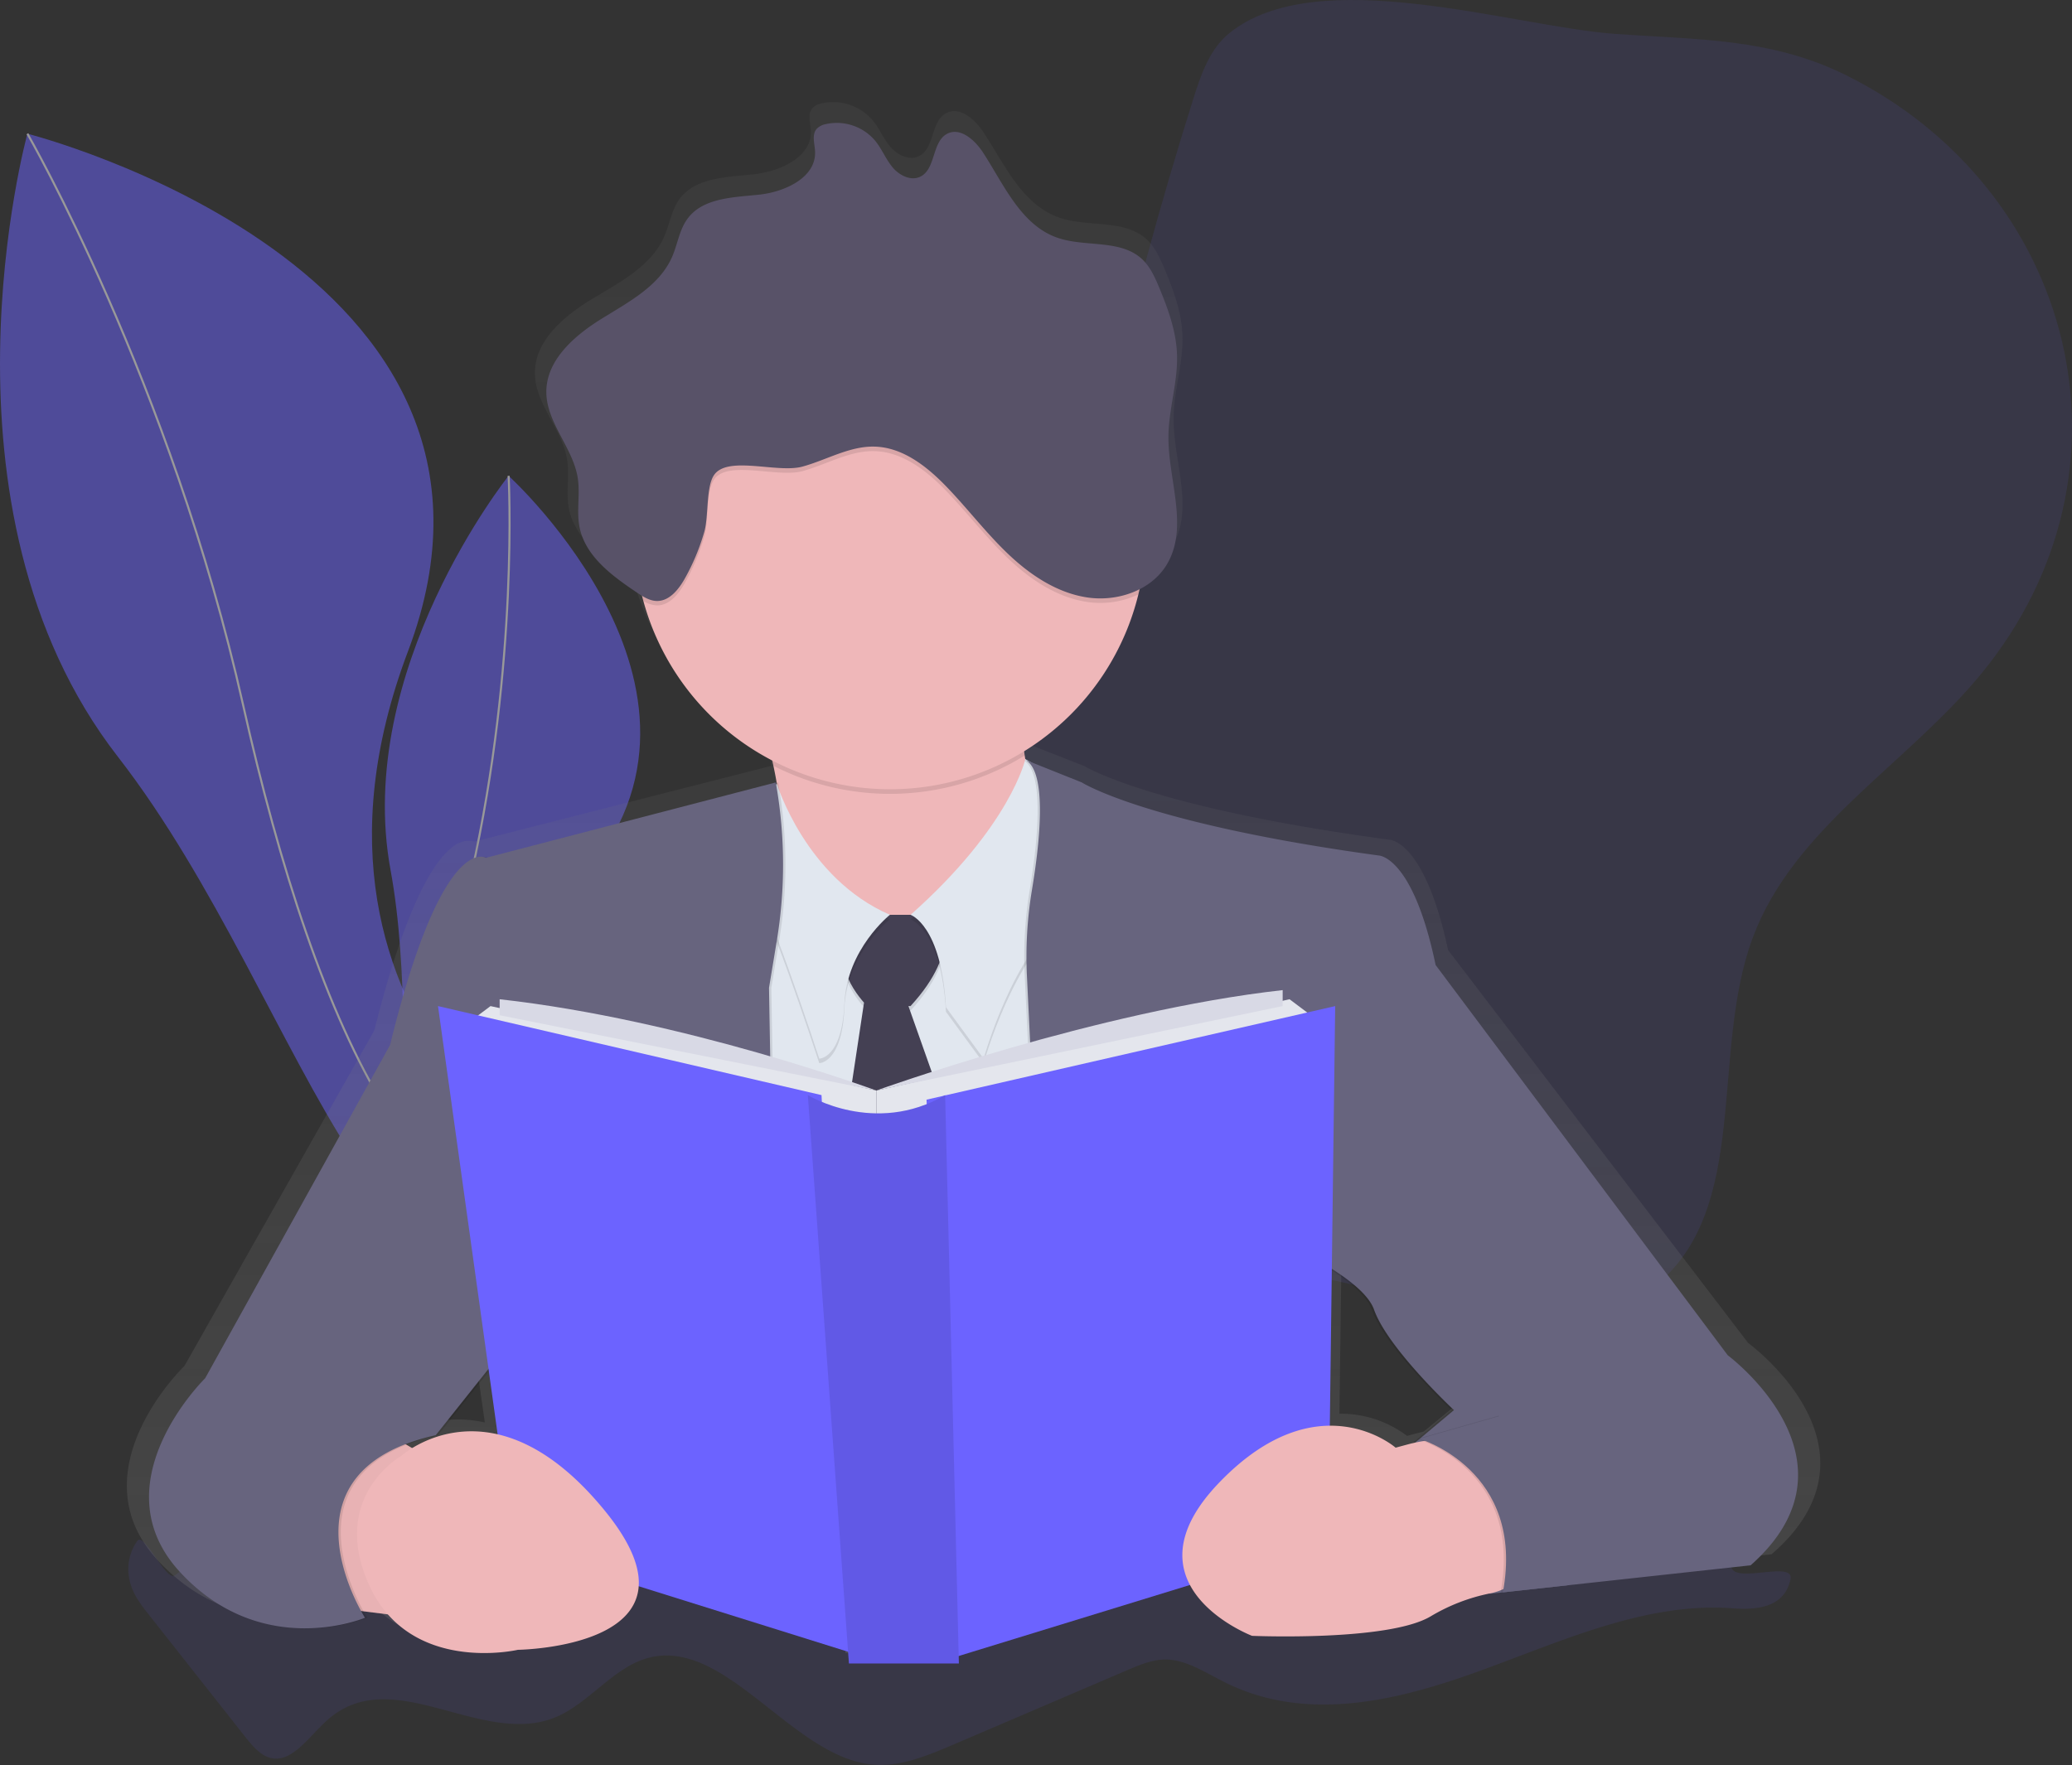
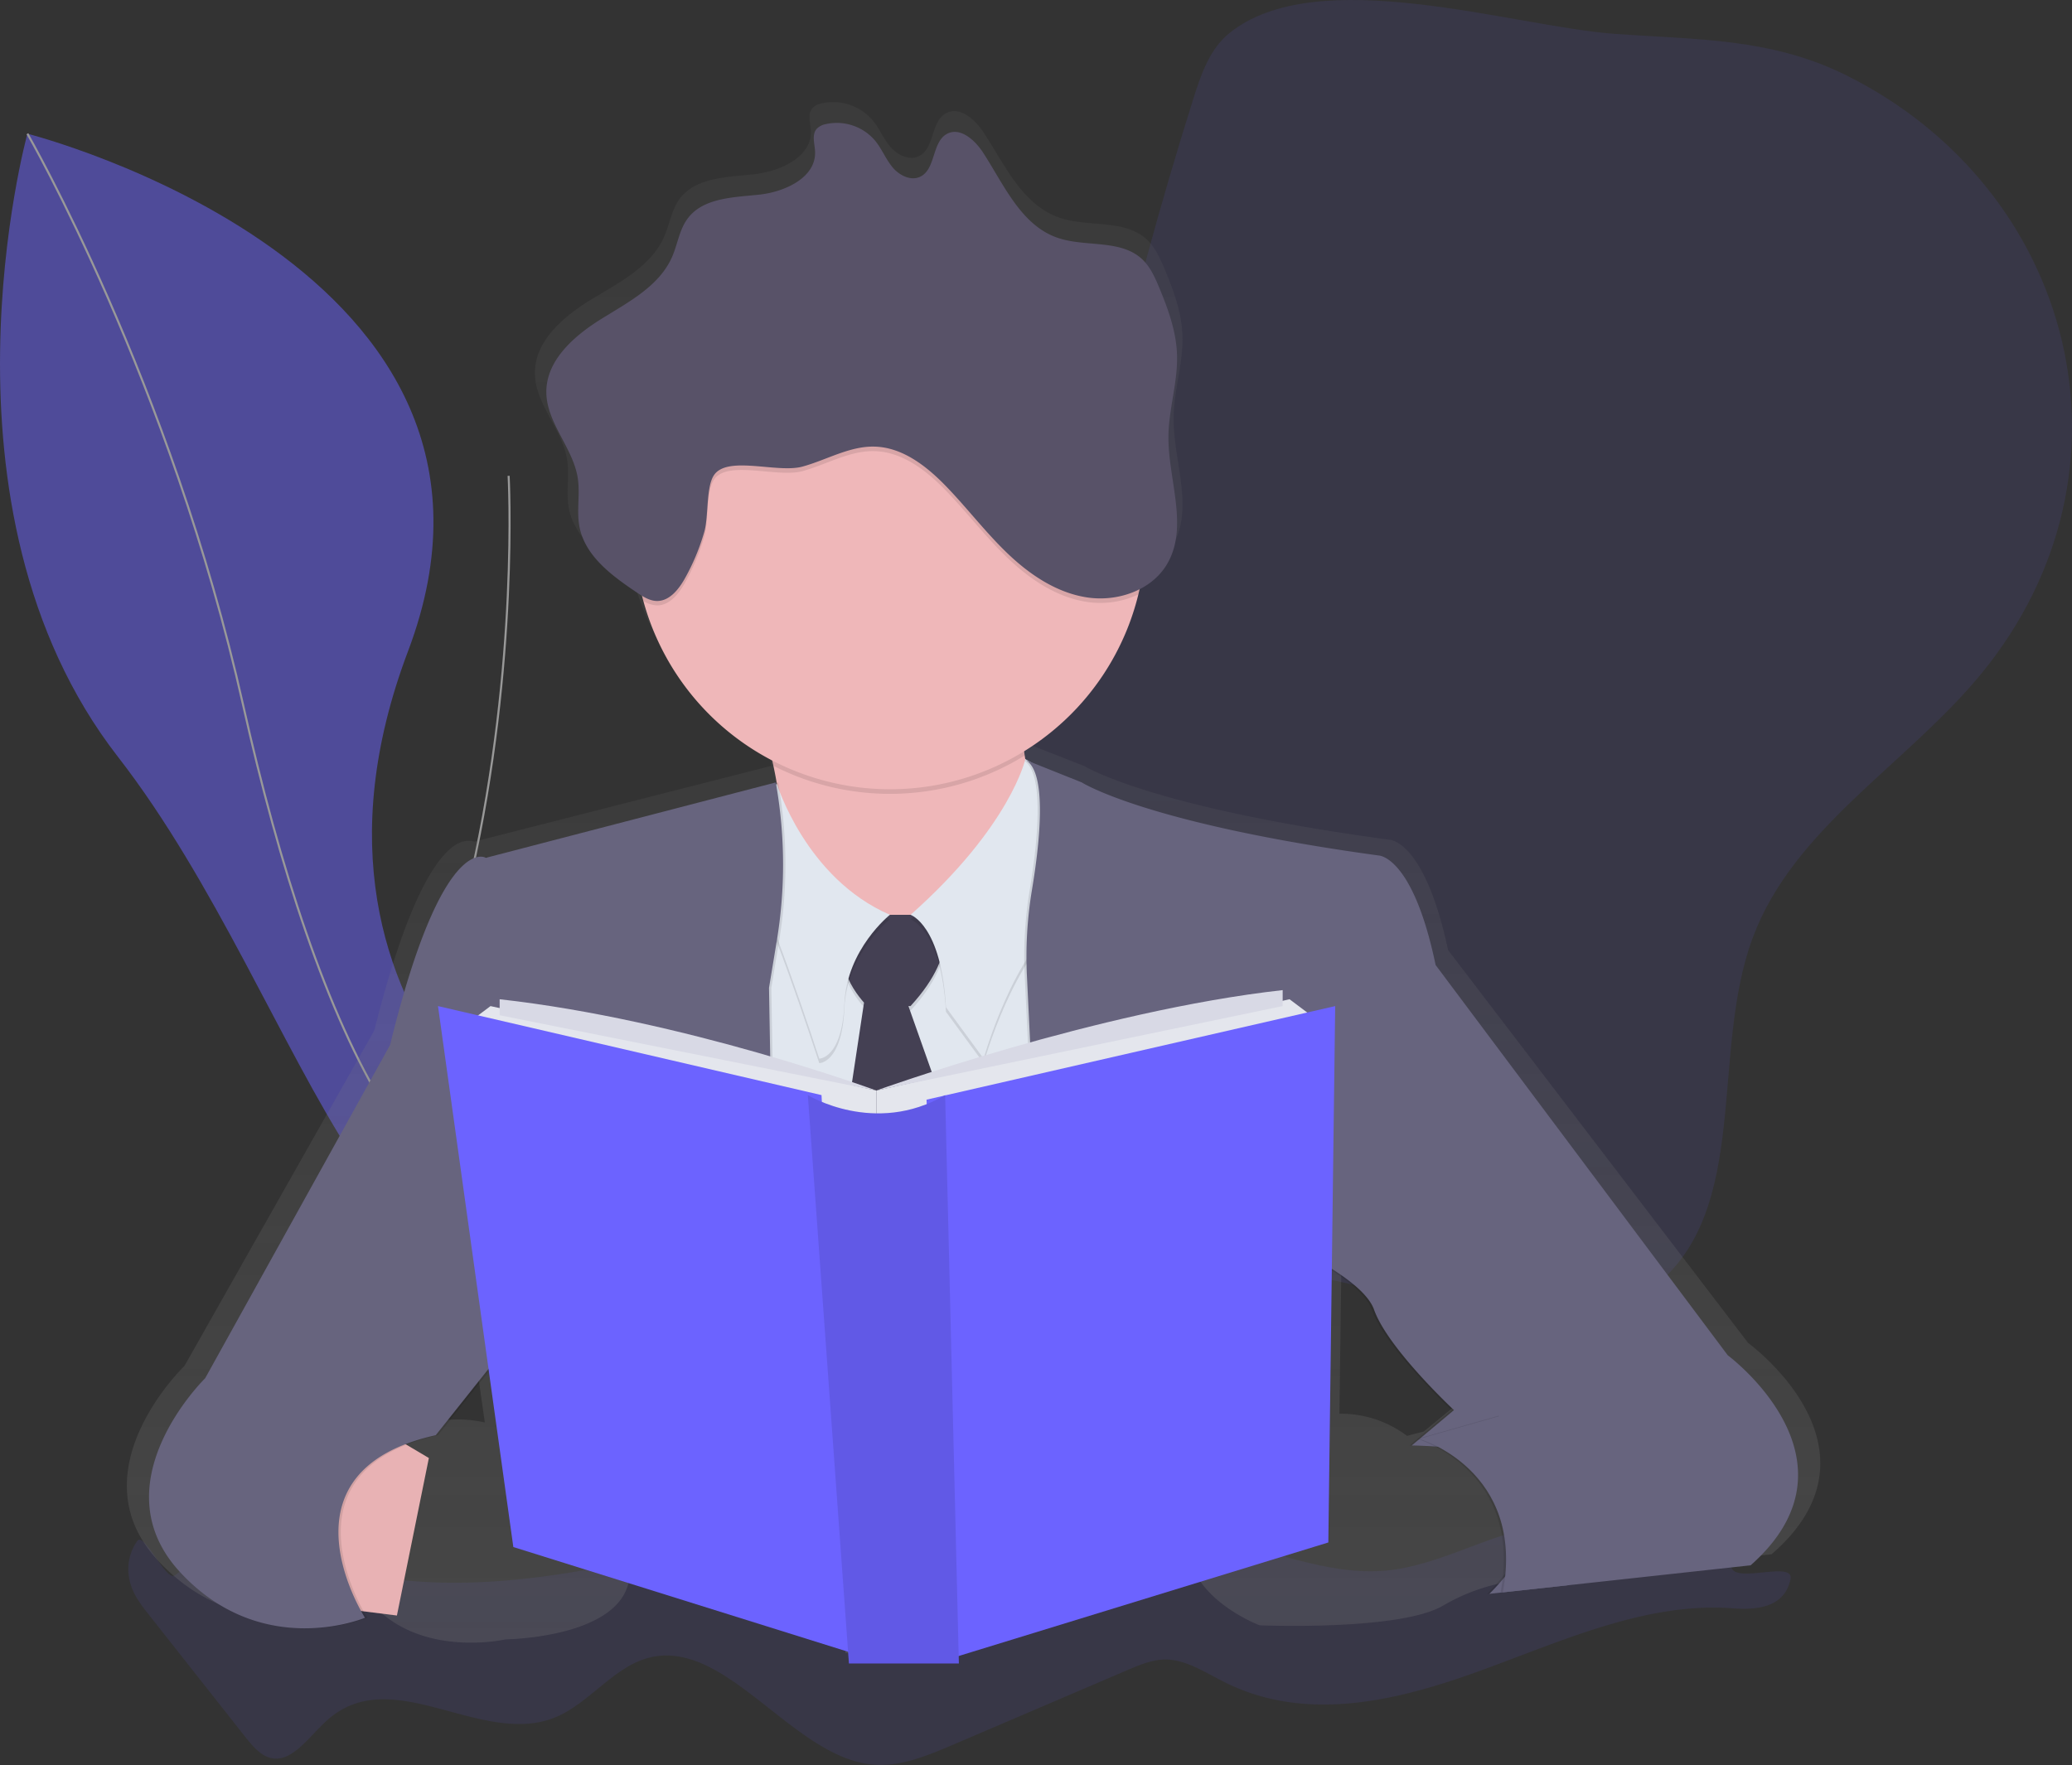
<svg xmlns="http://www.w3.org/2000/svg" data-name="Layer 1" width="1007.04" height="858" viewBox="0 0 1007.04 858">
  <rect x="0" y="0" width="1007.04" height="858" fill="#333333" stroke="none" />
  <defs>
    <linearGradient id="a" x1="569.66" y1="824.63" x2="569.66" y2="70.6" gradientUnits="userSpaceOnUse">
      <stop offset="0" stop-color="gray" stop-opacity=".25" />
      <stop offset=".54" stop-color="gray" stop-opacity=".12" />
      <stop offset="1" stop-color="gray" stop-opacity=".1" />
    </linearGradient>
  </defs>
  <path d="M597.25 16.32c-9.33 7.66-13.5 19.8-17.14 31.31q-12.24 38.74-22.89 78c-10.35 38.02-19.75 76.88-38.7 111.47s-46.56 63.26-73.87 91.59l-98.38 102c-30.4 31.53-62.83 67.92-62.25 111.72.5 38 27.06 71.71 59.56 91.33s70.48 27.65 107.65 35.37c18.87 3.92 38.9 7.77 57 1.25 21.74-7.82 35.91-28.77 55.78-40.56 35.65-21.17 80.82-9.26 120.76 1.84s87 19.52 119.39-6.34c47-37.53 26.74-113.14 47.73-169.5 19.92-53.49 75-84.25 111.15-128.41 80.76-98.63 45.45-235.63-66-290.93-36.52-18.07-72.52-17.14-112.13-19.99-49.39-3.54-145.09-35.12-187.66-.15z" fill="#6c63ff" opacity=".1" />
  <g opacity=".5">
    <path d="M292.93 586.83s-165.2-83.6-94.6-270.33S13.32 65 13.32 65s-50.07 181.82 44 302.9S187.68 690 292.93 586.83z" fill="#6c63ff" />
    <path d="M13.32 65s69.7 120.77 104.87 277.87 92.43 286.74 173.89 241" fill="none" stroke="#fff" stroke-miterlimit="10" />
  </g>
  <g opacity=".5">
-     <path d="M257.44 617.37s-66.06-94.83 21.58-186.24-31.83-199.82-31.83-199.82-75.35 94.12-57.36 191.69-16.24 226.7 67.61 194.37z" fill="#6c63ff" />
    <path d="M247.2 231.31s5 90.72-18.1 193.52-27.13 195.38 28.67 190.57" fill="none" stroke="#fff" stroke-miterlimit="10" />
  </g>
  <path d="M62.71 766.86c1.16 7.13 5.29 12.56 9.21 17.54l46.65 59.14c3.75 4.76 7.78 9.71 12.82 11 10.53 2.79 19-10.73 28-18.64 32-28.12 75.73 14.69 111.9-1.68 14.47-6.55 26.19-22.11 40.94-27.38 39.05-14 72.14 47.85 112.46 51 13.24 1 26.23-4.44 38.88-9.85l84.38-36.12c5.86-2.51 11.82-5 18-5.15 10.38-.18 20.05 6.5 29.82 11.31 39.33 19.38 83 8.92 123.4-5.76s81.09-33.57 122.85-30.44c10.87.82 25.23.13 28.2-14.13 1.77-8.48-22.12.41-27.65-4.16s7.63-23.64 1.18-24.45c-37.53-4.7-75.77-4.83-112.45 7-19 6.12-37.69 15.44-57.2 17.35-20.34 2-40.57-4.16-60.54-9.76-50.57-14.18-102-25-153.63-22.8-91.76 4-182.14 49.26-273.44 36.14a232.69 232.69 0 01-77.4-25.92c-12.32-6.65-11.77 16.9-24.34 24.83-4.09 2.58-14.8-21.48-18-16.85a23.52 23.52 0 00-4.04 17.78z" fill="#6c63ff" opacity=".1" />
  <path d="M946.12 673.83l-145.85-191c-11.39-53.62-28.49-53.62-28.49-53.62-116.22-15.64-148.12-35.75-148.12-35.75l-26-10.18-2.17-1.28c-.1-.57-.21-1.14-.31-1.73s-.2-1.37-.28-2.06a125.45 125.45 0 0057-76.8c.21-.84.4-1.7.6-2.55a32.84 32.84 0 0013.59-12.11c11.17-18.31.56-41.49.8-62.82.15-13.48 4.8-26.69 4.27-40.16-.44-11.28-4.48-22.11-8.89-32.53-2.14-5.07-4.5-10.25-8.6-14-10.87-9.87-28.47-5.64-42.43-10.5-18.06-6.29-26.47-25.89-36.91-41.65-4-6.08-11.28-12.5-17.85-9.17-7.71 3.9-5.62 17.25-13.41 21-4.72 2.27-10.49-.59-13.86-4.55s-5.3-8.93-8.62-12.93A25.34 25.34 0 00496 71.2a8.53 8.53 0 00-4.67 2.39c-2.49 2.9-.93 7.22-.76 11 .59 12.73-15 19.8-27.88 21.15s-28.06 1.51-35.77 11.76c-4.08 5.43-4.95 12.5-7.7 18.68-6.38 14.33-21.81 22.18-35.37 30.41s-27.52 20.23-27.4 35.87c.12 15 13.36 27.15 15.69 42 1.24 7.87-.69 16 .85 23.83 2.83 14.36 16.25 24 28.63 32.15.84.55 1.69 1.1 2.56 1.62.22.88.44 1.75.68 2.62a125.91 125.91 0 0064.36 78c.2.84.39 1.69.58 2.56.59 2.68 1.14 5.47 1.63 8.33l-.38.1v-.28L327 430.12a6.24 6.24 0 00-2.71-.34c-5.9-.48-24.35 5.88-45.88 92.13L186.13 685s-53.55 51.39-12.53 95c20.91 22.21 44.49 27.58 62.58 27.51a86.36 86.36 0 0030.82-5.22s-.74-1.14-1.88-3.16l12.2 1.49c24 26.68 64.88 17.31 64.88 17.31s58.15-.66 60.29-31.07L507 818.92l.42 5.71h54.88l-.09-3.64 115.46-34.78c9 16.64 31 24.87 31 24.87s67.76 2.85 89.06-9.49a95.17 95.17 0 0128.86-11.11l.59-.06-.14.14 130.46-14c59.26-51.35-11.38-102.73-11.38-102.73zm-656.67 45.42l-2.87-1.66a106.09 106.09 0 0115.77-4.66l25.38-31.33 4.39 30.9a57.72 57.72 0 00-42.67 6.75zm490.87-.25a53.22 53.22 0 00-32.85-10.75l1-76.06c9.53 6.09 17.53 12.81 19.9 19.29 6.84 19 39.88 49.15 39.88 49.15l-17.16 14.1-2.67 2.19c-.72.17-1.44.34-2.16.53z" transform="translate(-96.48 -21)" fill="url(#a)" />
  <path fill="#efb7b9" d="M166.28 782l26.63 3.33 15.53-76.56-29.96-17.76-38.83 42.17L166.28 782z" />
  <path opacity=".03" d="M166.28 782l26.63 3.33 15.53-76.56-29.96-17.76-38.83 42.17L166.28 782z" />
  <path d="M523.52 405.86l-64.35 57.7s-124.27 27.74-93.2-11.1c17.6-22 15.26-55.39 9.92-80.21a208.09 208.09 0 00-9.92-33s159.8-96.49 137.61-23.25c-6.58 21.72-7.5 38.47-5.55 51.27 4.66 30.36 25.49 38.59 25.49 38.59z" fill="#efb7b9" />
  <path d="M503.58 316c-6.58 21.72-7.5 38.47-5.55 51.27a124.41 124.41 0 01-122.12 5 208.09 208.09 0 00-9.92-33S525.77 242.76 503.58 316z" opacity=".1" />
  <path d="M556.84 259.4a124.27 124.27 0 11-124.32-124.27A123.91 123.91 0 01556.84 259.4z" fill="#efb7b9" />
  <path fill="#e1e7ef" d="M347.13 420.29v227.45l218.58-17.75L529.1 398.1l-96.53 57.69-85.44-35.5z" />
  <path d="M465.85 560.09l-24.33-68.79h1c25.52-27.74 14.42-44.38 14.42-44.38h-35.42c-22.55 16-6.9 36.73-1.59 42.7l-10.62 70.47z" opacity=".1" />
  <path d="M465.85 557.87l-24.33-68.79h1c25.52-27.74 14.42-44.38 14.42-44.38h-35.42c-22.55 16-6.9 36.73-1.59 42.7l-10.62 70.47z" fill="#444053" />
  <path d="M498.33 371.2s-7 32.44-55.77 75.71c0 0 15 5 17.2 44.94l18.31 25s14.42-52.15 39.94-69.9 0-64.35 0-64.35z" opacity=".1" />
  <path d="M498.33 369s-7 32.44-55.77 75.71c0 0 15 5 17.2 44.94l18.31 25s14.42-52.15 39.94-69.9 0-64.35 0-64.35z" fill="#e1e7ef" />
  <path d="M432.52 446.91s-21 16.65-22.14 43.28-12.2 26.63-12.2 26.63-27.74-85.43-36.61-93.2 16-40.54 16-40.54 13.95 46.08 54.95 63.83z" opacity=".1" />
  <path d="M432.52 444.7s-21 16.64-22.14 43.3-12.2 26.63-12.2 26.63-27.75-85.47-36.66-93.23 16-40.54 16-40.54 14 46.08 55 63.84z" fill="#e1e7ef" />
  <path d="M496.92 369.25l27.74 11.1s31.07 20 144.24 35.51c0 0 16.64 0 27.74 53.26l142 189.73s68.79 51 11.1 102.08l-127 13.87s73.23-69.9-37.72-72.12l20.5-17.21s-32.18-30-38.83-48.82-61-39.94-61-39.94l6.66 159.77-99.9 15.52-14.4-297.3a197.44 197.44 0 012.4-41.93c3.76-22.55 7.73-58.27-3.53-63.52z" opacity=".1" />
  <path d="M498.03 369.25l27.74 11.1s31.07 20 144.24 35.51c0 0 16.64 0 27.74 53.26l142 189.73s68.79 51 11.1 102.08l-127 13.87s73.23-69.9-37.72-72.12l20.53-17.2s-32.18-30-38.83-48.82-61-39.94-61-39.94l6.66 159.77L513.52 772l-14.4-297.3a197.44 197.44 0 012.4-41.93c3.8-22.55 7.77-58.27-3.49-63.52z" fill="#67647e" />
  <path d="M378.2 380.34L237.29 417s-21.08-13.31-46.6 91l-89.87 162s-52.15 51-12.2 94.31 89.9 22.12 89.9 22.12-45.49-71 34.4-88.76l30-37.72 135.36 15.53-3.41-195.28 3.79-22.76a226 226 0 000-74.31z" opacity=".1" />
  <path d="M377.09 380.34L236.18 417s-21.08-13.31-46.6 91L99.71 670s-52.19 51-12.19 94.24 89.87 22.19 89.87 22.19-45.49-71 34.4-88.76l30-37.72 135.36 15.53-3.39-195.28 3.76-22.76a226 226 0 000-74.31z" fill="#67647e" />
  <path fill="#e4e6ed" d="M238.4 489.08l-13.32 9.98 200.83 51.04v-19.97L238.4 489.08z" />
  <path fill="#e4e6ed" d="M626.74 485.75l13.31 9.99-214.14 54.36v-19.97l200.83-44.38z" />
  <path fill="#6c63ff" d="M212.88 489.08l186.4 43.27 13.31 270.73-163.1-51.04-36.61-262.96zm436.05 0l-198.61 45.49 11.09 271.84 184.19-56.59 3.33-260.74z" />
  <path d="M392.62 532.35s32.54 20 66.75 0l6.66 276.28H412.6z" fill="#6c63ff" />
  <path d="M392.62 532.35s32.54 20 66.75 0l6.66 276.28H412.6z" opacity=".1" />
  <path d="M242.84 485.75v7.77l183.07 36.61s-93.2-34.4-183.07-44.38zm380.57-4.44v7.77l-197.5 41.05s107.61-38.83 197.5-48.82z" fill="#d8d9e5" />
-   <path d="M684.1 702.18l-5.79 1.56s-37.71-33-85.78 17 16 74.47 16 74.47 66 2.83 86.73-9.43a91.23 91.23 0 0128.89-11.19 29.52 29.52 0 0016.18-9.13 38.61 38.61 0 009.66-31.84 38.61 38.61 0 00-28.4-31.62 73.16 73.16 0 00-37.49.18zm-488.97 5.48s44.38-39.94 98.75 26.63S251.71 802 251.71 802s-52.19 12.17-72.12-31.1 15.54-63.24 15.54-63.24z" fill="#efb7b9" />
  <path d="M688.8 699.47s51.59 15.06 40.53 74.59l31.18-3.4 6.58-30.27-13.31-42.16-25.52-10z" opacity=".1" />
  <path d="M689.91 699.47s51.59 15.06 40.53 74.59l31.18-3.4 6.58-30.27-13.31-42.16-25.52-10z" fill="#67647e" />
  <path d="M556.84 259.4a123.91 123.91 0 01-3.54 29.52 43.16 43.16 0 01-25.06 3.68c-14.7-2.25-27.68-11-38.43-21.27s-19.77-22.22-30.14-32.9c-9.4-9.68-21-18.73-34.48-19.12-12.24-.36-23.39 6.48-35.19 9.72-12.36 3.4-37.26-5.88-43.29 4.6-3.54 6.16-2.29 19.71-4.38 27a105.93 105.93 0 01-9.53 22.85c-3 5.27-7.41 10.86-13.46 10.81a13.61 13.61 0 01-6.64-2.12 124.28 124.28 0 11244.15-32.8z" opacity=".1" />
  <path d="M389.99 226.83c11.81-3.24 23-10.08 35.19-9.72 13.48.39 25.09 9.44 34.48 19.12 10.36 10.67 19.38 22.62 30.14 32.9s23.73 19 38.43 21.27 31.25-3.26 38.88-16c10.87-18.18.55-41.21.78-62.39.15-13.39 4.67-26.51 4.16-39.89-.43-11.2-4.36-22-8.65-32.31-2.09-5-4.38-10.18-8.38-13.89-10.59-9.8-27.72-5.6-41.32-10.43-17.58-6.25-25.78-25.72-35.94-41.37-3.92-6-11-12.41-17.38-9.11-7.51 3.88-5.47 17.14-13.06 20.86-4.6 2.25-10.22-.59-13.5-4.52s-5.17-8.87-8.39-12.84a24.4 24.4 0 00-24-8.19 8.25 8.25 0 00-4.55 2.37c-2.42 2.88-.91 7.17-.74 10.93.58 12.64-14.57 19.66-27.15 21s-27.33 1.5-34.83 11.69c-4 5.39-4.82 12.41-7.5 18.55-6.22 14.24-21.24 22-34.45 30.21s-26.8 20.1-26.68 35.63c.12 14.93 13 27 15.28 41.73 1.2 7.82-.67 15.9.83 23.67 2.75 14.26 15.82 23.83 27.88 31.93 3 2 6.2 4.09 9.8 4.12 6 .05 10.49-5.54 13.46-10.81a106 106 0 009.53-22.85c2.09-7.31.84-20.86 4.38-27 6.04-10.54 30.94-1.27 43.3-4.66z" fill="#585268" />
</svg>